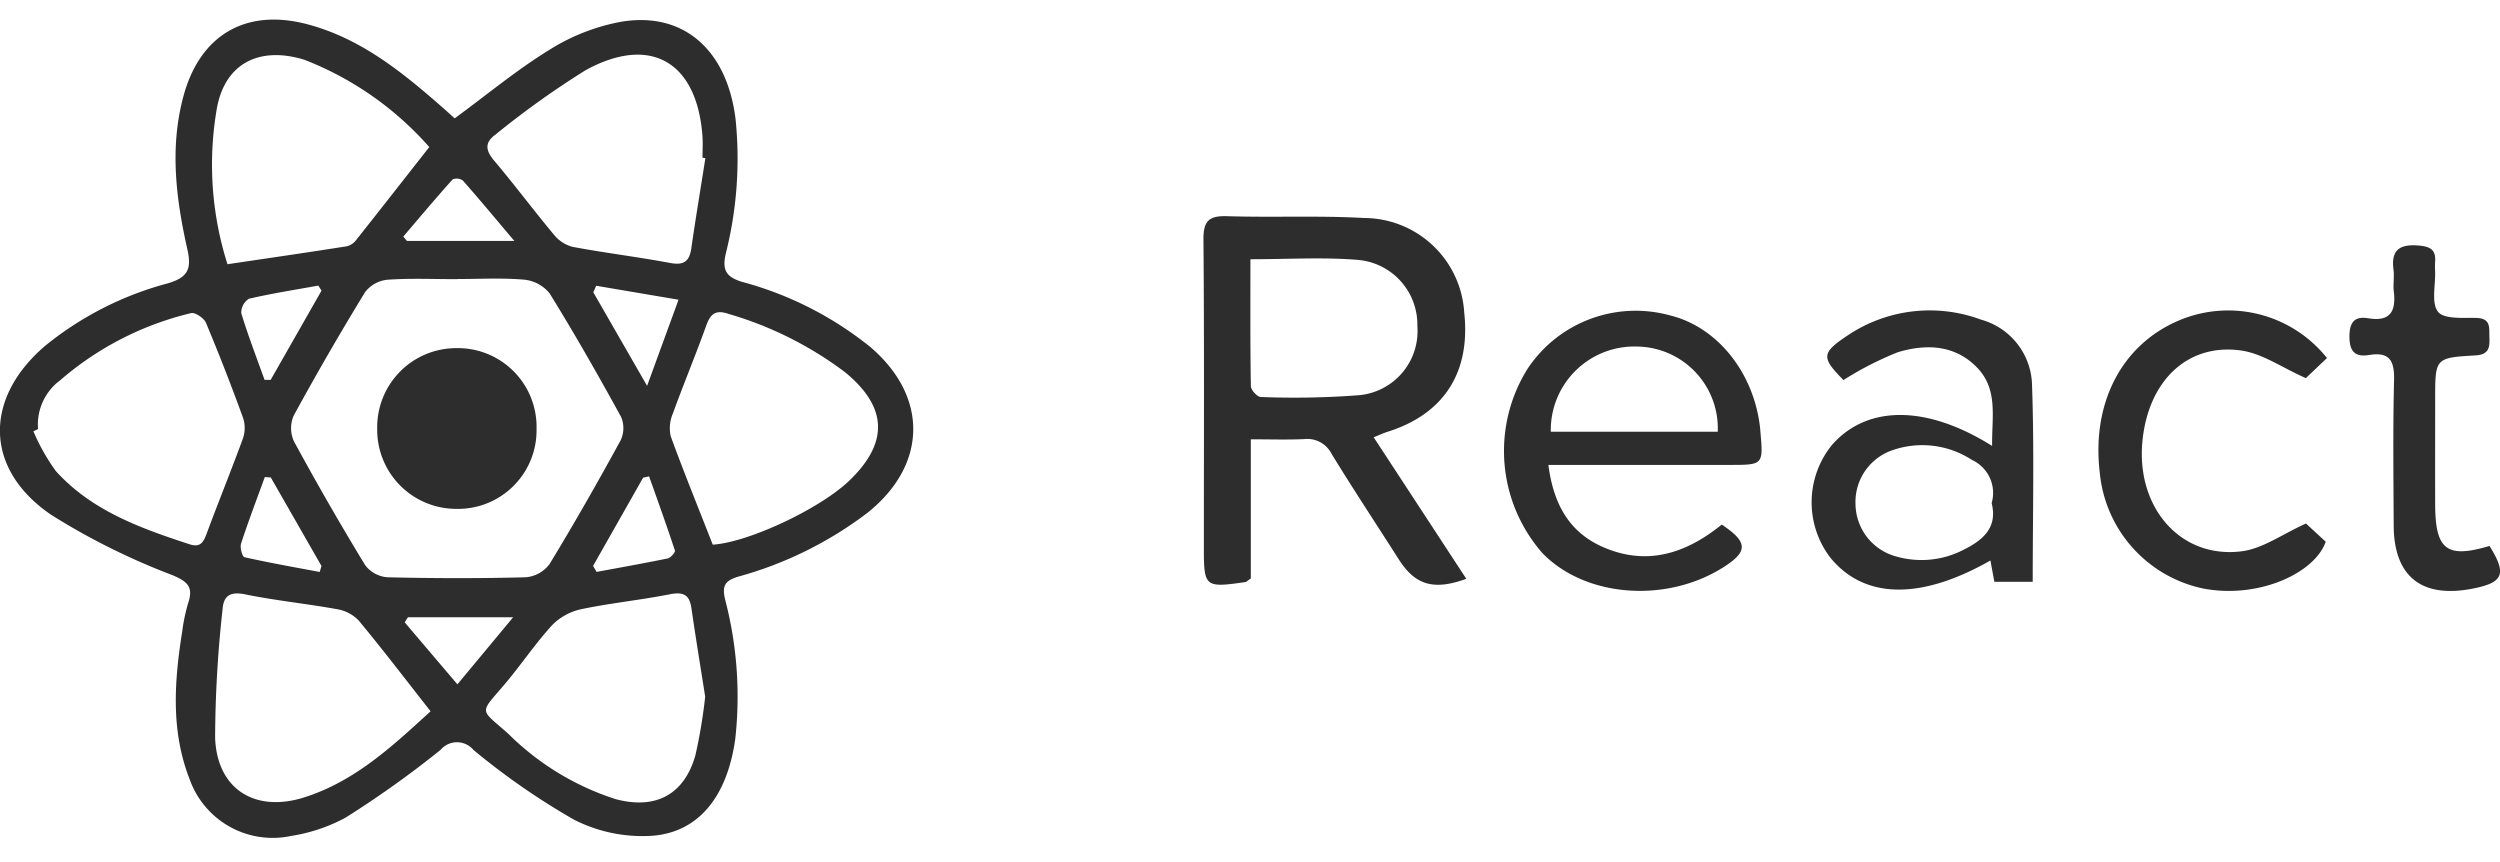
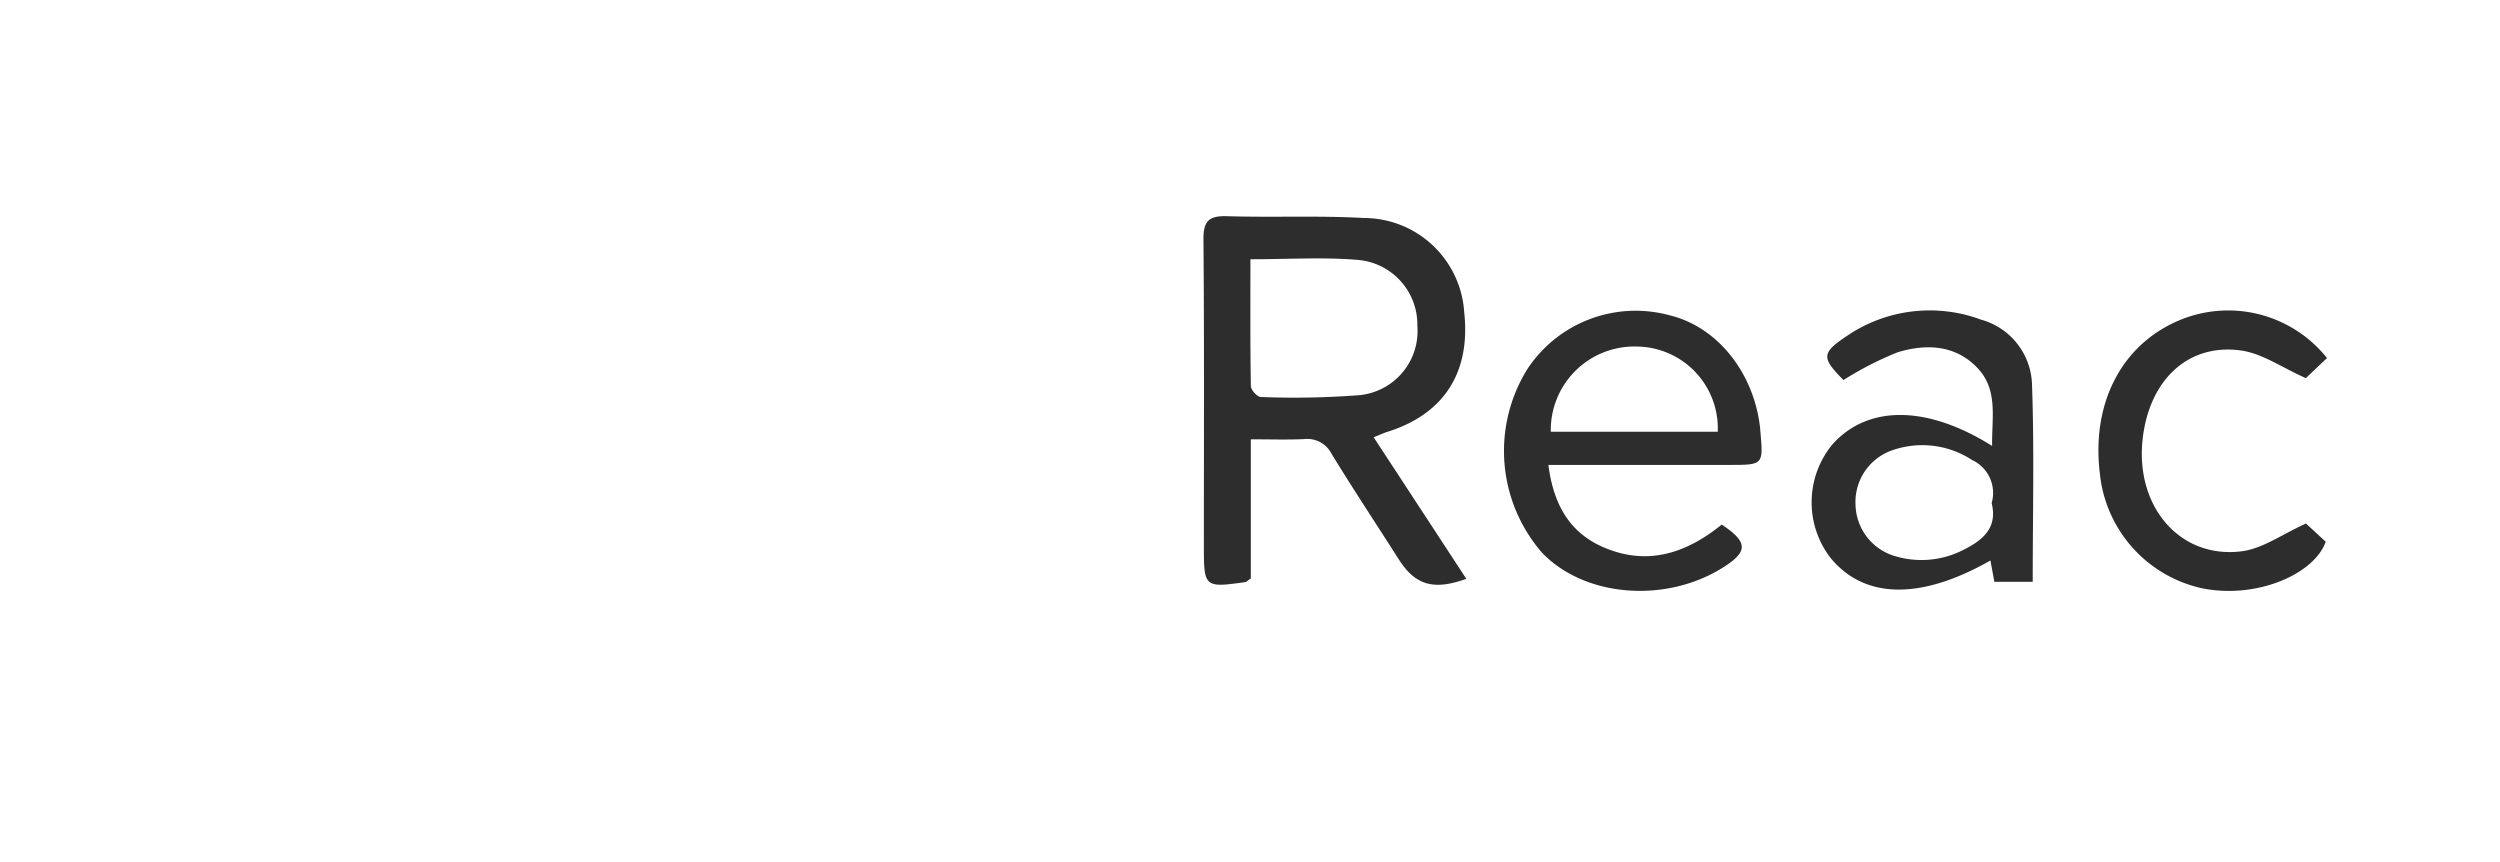
<svg xmlns="http://www.w3.org/2000/svg" width="174.159" height="60.068" viewBox="0 0 174.159 60.068">
  <g id="pltfrm-ico4" transform="translate(0)">
    <g id="react-ico" transform="translate(0 1.365)">
-       <path id="Path_1636" data-name="Path 1636" d="M-867.032-109.942c2.282-1.673,4.376-3.419,6.678-4.823a14.146,14.146,0,0,1,4.982-1.918c4.358-.7,7.345,2.056,7.912,6.829a27.065,27.065,0,0,1-.683,9.321c-.26,1.134-.009,1.635,1.133,1.981a24.224,24.224,0,0,1,8.935,4.538c4.06,3.467,3.976,8.218-.205,11.554a26.405,26.405,0,0,1-9,4.443c-.931.283-1.13.644-.918,1.569a26.737,26.737,0,0,1,.713,9.734c-.544,3.923-2.48,6.5-5.793,6.75a10.519,10.519,0,0,1-5.43-1.117,49.228,49.228,0,0,1-7.009-4.858,1.5,1.5,0,0,0-2.3-.008,70.178,70.178,0,0,1-6.618,4.719,11.729,11.729,0,0,1-3.771,1.271,6.14,6.14,0,0,1-7.089-3.946c-1.331-3.4-1.064-6.875-.507-10.363a12.046,12.046,0,0,1,.4-1.892c.364-1.1.028-1.491-1.09-1.963a47.408,47.408,0,0,1-8.483-4.225c-4.632-3.183-4.659-8.086-.4-11.739a22.823,22.823,0,0,1,8.562-4.365c1.369-.407,1.675-.971,1.364-2.351-.794-3.522-1.245-7.088-.282-10.67,1.152-4.284,4.352-6.165,8.646-5.025,3.676.976,6.555,3.289,9.34,5.737C-867.6-110.461-867.271-110.156-867.032-109.942Zm.146,11.192v.01c-1.612,0-3.229-.074-4.833.04a2.24,2.24,0,0,0-1.555.865q-2.592,4.238-4.972,8.6a2.193,2.193,0,0,0,.021,1.8q2.371,4.366,4.954,8.613a2.151,2.151,0,0,0,1.549.849c3.215.078,6.434.084,9.649,0a2.3,2.3,0,0,0,1.646-.915c1.725-2.827,3.363-5.709,4.951-8.616a1.993,1.993,0,0,0,.039-1.637c-1.591-2.9-3.232-5.785-4.975-8.6a2.594,2.594,0,0,0-1.78-.964C-863.745-98.841-865.319-98.749-866.885-98.749Zm17.305,29.093c-.312-1.993-.657-4.079-.959-6.171-.141-.979-.614-1.136-1.536-.954-2.033.4-4.1.605-6.131,1.031a4.018,4.018,0,0,0-2.032,1.11c-1.18,1.287-2.157,2.757-3.287,4.093-1.81,2.139-1.791,1.679.222,3.469a18.7,18.7,0,0,0,7.491,4.563c2.794.742,4.779-.322,5.553-3.063A36.791,36.791,0,0,0-849.58-69.656ZM-896.055-88.3l-.324.159a14.166,14.166,0,0,0,1.561,2.766c2.5,2.77,5.9,3.987,9.332,5.107.734.239.952-.143,1.174-.74.817-2.2,1.7-4.372,2.508-6.576a2.277,2.277,0,0,0,.051-1.436q-1.221-3.372-2.605-6.683c-.138-.327-.772-.749-1.043-.67a21.567,21.567,0,0,0-9.123,4.684A3.836,3.836,0,0,0-896.055-88.3Zm47,8.055c2.5-.159,7.485-2.508,9.518-4.463,2.76-2.654,2.659-5.121-.3-7.551a25.17,25.17,0,0,0-8.1-4.058c-.973-.333-1.29.03-1.59.865-.73,2.034-1.565,4.029-2.3,6.061a2.587,2.587,0,0,0-.153,1.6C-851.051-85.252-850.031-82.746-849.052-80.243ZM-868.71-68.638c-1.75-2.227-3.339-4.312-5.012-6.327a2.689,2.689,0,0,0-1.5-.784c-2.128-.386-4.288-.6-6.405-1.033-1.044-.212-1.508.087-1.577,1.066a83.823,83.823,0,0,0-.516,8.93c.133,3.577,2.781,5.224,6.187,4.153C-874-63.744-871.373-66.2-868.71-68.638Zm19.143-38.533-.2-.029c0-.507.032-1.016-.005-1.519-.38-5.156-3.615-7.064-8.141-4.577a61.689,61.689,0,0,0-6.266,4.475c-.779.566-.706,1.109-.1,1.828,1.427,1.685,2.746,3.46,4.162,5.154a2.49,2.49,0,0,0,1.3.848c2.26.423,4.546.7,6.807,1.124.957.177,1.338-.122,1.467-1.047C-850.242-103-849.893-105.085-849.567-107.171Zm-19.236-.775a22.412,22.412,0,0,0-8.691-6.076c-3.187-.985-5.627.28-6.135,3.564a22.888,22.888,0,0,0,.77,10.677c2.828-.42,5.591-.82,8.348-1.255a1.222,1.222,0,0,0,.646-.468C-872.185-103.623-870.521-105.755-868.8-107.945Zm5.929,6.544c-1.355-1.6-2.453-2.926-3.592-4.213a.742.742,0,0,0-.712-.072c-1.169,1.305-2.3,2.648-3.434,3.982l.257.3Zm5.7,3.121-.2.455,3.747,6.518,2.191-6Zm-22.667,13.356-.417-.031c-.56,1.544-1.147,3.08-1.656,4.641-.089.274.086.91.237.944,1.738.391,3.494.7,5.246,1.028l.119-.419Zm-.431-6.8.422,0,3.543-6.217-.225-.35c-1.615.292-3.239.545-4.836.917a1.154,1.154,0,0,0-.531,1C-881.424-94.81-880.831-93.274-880.276-91.726Zm22.883,12.959.246.419c1.653-.307,3.31-.6,4.956-.94.2-.043.535-.422.5-.542-.569-1.735-1.191-3.453-1.8-5.175l-.416.093Zm-12.9,3.579-.223.354,3.671,4.319,3.882-4.673Z" transform="translate(898.706 116.823)" fill="#2d2d2d" />
      <path id="Path_1637" data-name="Path 1637" d="M-583.987-51.954l6.453,9.86c-2.286.832-3.563.435-4.707-1.359-1.561-2.45-3.165-4.872-4.681-7.349a1.893,1.893,0,0,0-1.912-1.024c-1.186.055-2.377.014-3.712.014v9.695c-.225.153-.3.239-.378.251-2.833.405-2.892.355-2.892-2.426,0-7.149.032-14.3-.029-21.446-.011-1.3.4-1.655,1.65-1.617,3.179.1,6.369-.053,9.541.126a7.011,7.011,0,0,1,6.974,6.57c.461,4.185-1.416,7.1-5.366,8.331C-583.3-52.248-583.548-52.13-583.987-51.954Zm-8.586-12.4c0,3.046-.019,5.941.031,8.834,0,.269.447.758.69.76a58.826,58.826,0,0,0,6.9-.13,4.487,4.487,0,0,0,4.008-4.818,4.523,4.523,0,0,0-4.117-4.6C-587.481-64.513-589.927-64.356-592.573-64.356Z" transform="translate(679.682 81.051)" fill="#2d2d2d" />
      <path id="Path_1638" data-name="Path 1638" d="M-517.1-32.752c.352,2.722,1.443,4.669,3.745,5.7,3.089,1.379,5.834.486,8.333-1.54,1.848,1.233,1.857,1.891.038,3.022-4,2.486-9.591,2.02-12.542-1.045a10.8,10.8,0,0,1-1.021-12.833,9.031,9.031,0,0,1,9.934-3.712c3.334.825,5.887,4.06,6.275,7.952,0,.046,0,.092.008.138.205,2.322.205,2.322-2.159,2.322H-517.1Zm11.8-2.309a5.7,5.7,0,0,0-5.637-5.932,5.82,5.82,0,0,0-5.994,5.932Z" transform="translate(624.965 63.77)" fill="#2d2d2d" />
      <path id="Path_1639" data-name="Path 1639" d="M-430.338-26.174c-4.913,2.8-8.838,2.679-11.179-.231a6.346,6.346,0,0,1,.132-7.808c2.433-2.788,6.574-2.823,11.164.059-.029-1.991.434-3.916-1.036-5.447-1.549-1.614-3.584-1.67-5.538-1.079a22.859,22.859,0,0,0-3.782,1.937c-1.551-1.576-1.552-1.883.31-3.121A10.253,10.253,0,0,1-431-42.954a4.836,4.836,0,0,1,3.558,4.507c.163,4.545.049,9.1.049,13.76h-2.672Zm.085-4a2.53,2.53,0,0,0-1.378-3.007,6.33,6.33,0,0,0-5.436-.708,3.811,3.811,0,0,0-2.671,3.784,3.825,3.825,0,0,0,2.846,3.655,6.378,6.378,0,0,0,4.7-.479C-430.89-27.58-429.818-28.447-430.254-30.17Z" transform="translate(568.999 63.854)" fill="#2d2d2d" />
      <path id="Path_1640" data-name="Path 1640" d="M-354.7-40.3l-1.474,1.4c-1.652-.731-3.031-1.719-4.518-1.926-3.769-.524-6.5,2.171-6.873,6.414-.4,4.6,2.721,8.132,6.956,7.57,1.45-.192,2.795-1.186,4.446-1.93l1.376,1.27c-.8,2.25-4.8,4.008-8.6,3.245a9.122,9.122,0,0,1-7.136-8.007c-.592-4.863,1.493-8.925,5.455-10.63A8.8,8.8,0,0,1-354.7-40.3Z" transform="translate(516.806 63.877)" fill="#2d2d2d" />
-       <path id="Path_1641" data-name="Path 1641" d="M-297.7-39.088c1.238,1.986.977,2.581-1.316,3-3.464.628-5.346-.916-5.36-4.425-.014-3.367-.06-6.735.026-10.1.035-1.351-.287-2.018-1.748-1.775-1.014.169-1.37-.3-1.36-1.325.01-.983.381-1.39,1.311-1.235,1.546.258,1.943-.5,1.779-1.865-.06-.5.046-1.021-.021-1.519-.184-1.374.431-1.79,1.732-1.684.786.064,1.235.262,1.167,1.122a6.121,6.121,0,0,0,0,.691c.032.964-.278,2.208.208,2.808.424.525,1.743.4,2.669.424,1.029.028.882.7.905,1.34.025.7-.013,1.218-.978,1.271-2.807.157-2.8.2-2.8,3.034,0,2.444-.008,4.889,0,7.333C-301.48-38.808-300.677-38.2-297.7-39.088Z" transform="translate(471.129 75.755)" fill="#2d2d2d" />
-       <path id="Path_1642" data-name="Path 1642" d="M-792.669-28.518a5.473,5.473,0,0,1-5.6,5.572,5.508,5.508,0,0,1-5.5-5.55,5.511,5.511,0,0,1,5.542-5.648A5.484,5.484,0,0,1-792.669-28.518Z" transform="translate(830.047 57.031)" fill="#2d2d2d" />
    </g>
-     <rect id="Rectangle_498" data-name="Rectangle 498" width="39.59" height="60.068" transform="translate(67.824 0)" fill="none" />
  </g>
</svg>